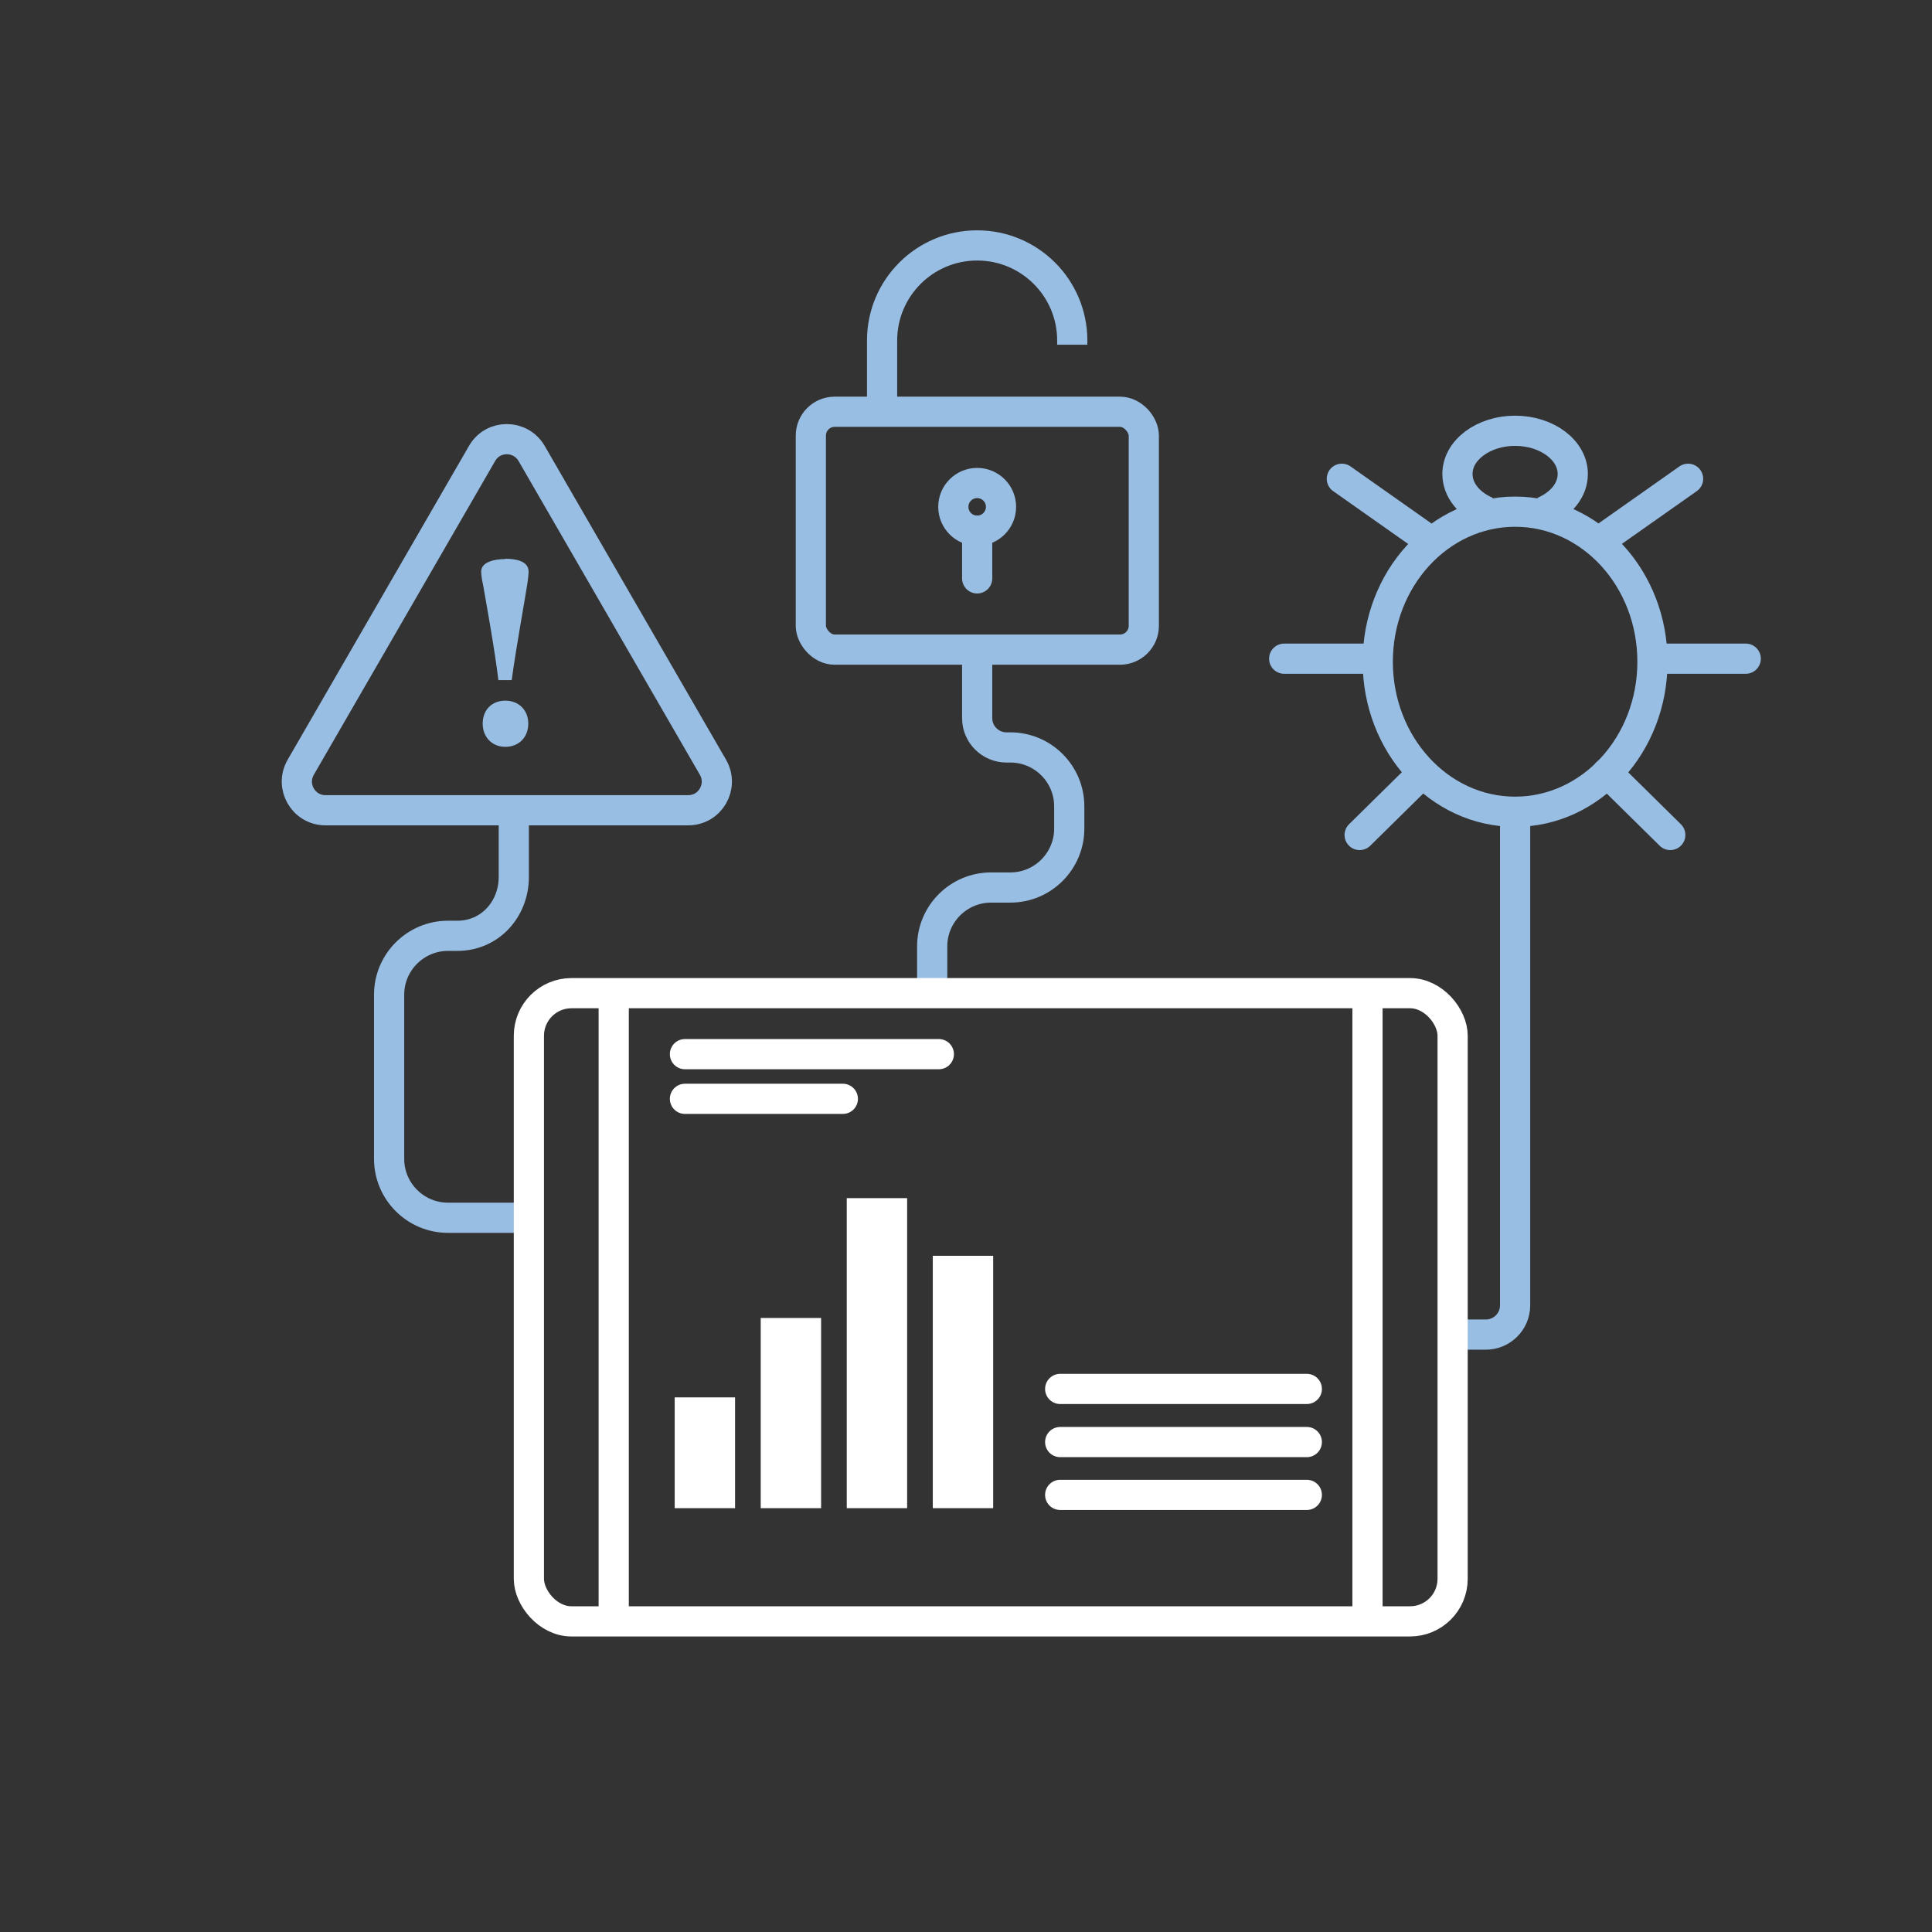
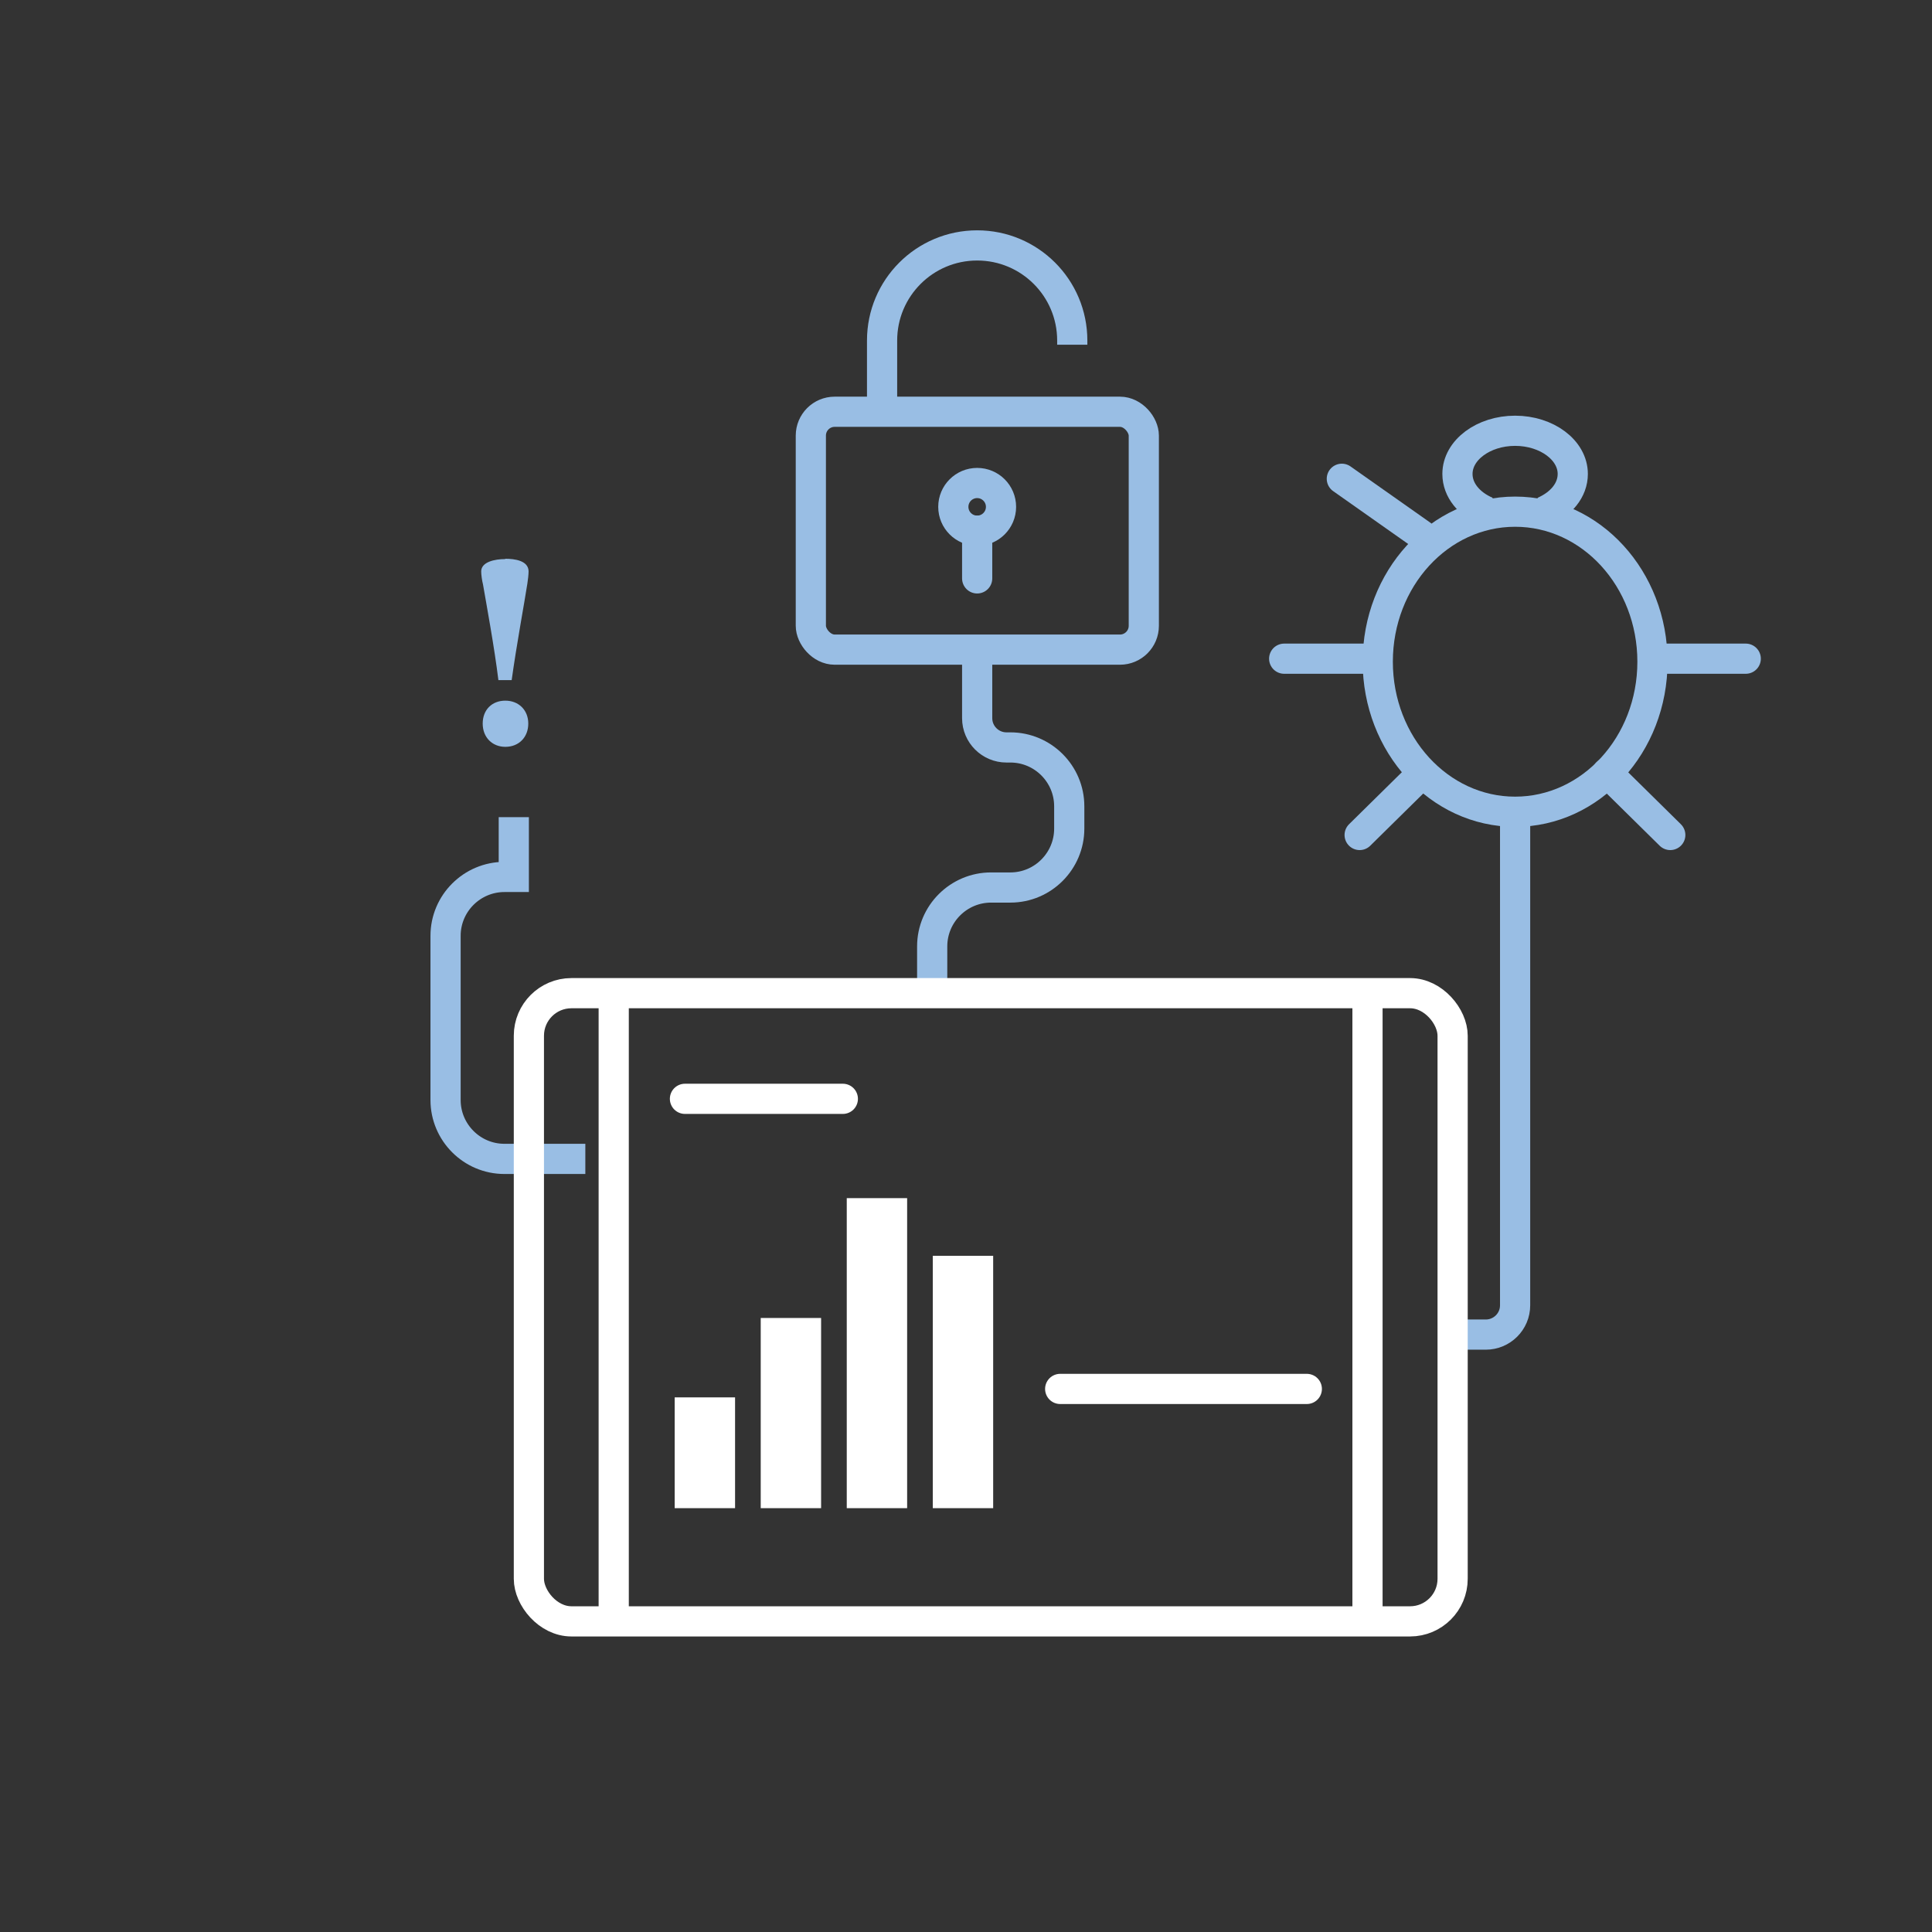
<svg xmlns="http://www.w3.org/2000/svg" id="Layer_2" data-name="Layer 2" viewBox="0 0 64 64">
  <rect x="0" y="0" width="64" height="64" fill="#333333" stroke="none" />
  <defs>
    <style>
      .cls-1, .cls-2, .cls-3, .cls-4 {
        stroke: #fff;
      }

      .cls-1, .cls-2, .cls-3, .cls-4, .cls-5, .cls-6 {
        stroke-miterlimit: 10;
      }

      .cls-1, .cls-3, .cls-5, .cls-6 {
        fill: none;
      }

      .cls-2 {
        fill: #365968;
      }

      .cls-2, .cls-4, .cls-6 {
        stroke-linecap: round;
      }

      .cls-3 {
        stroke-width: 2px;
      }

      .cls-7 {
        fill: #99bee4;
      }

      .cls-4 {
        fill: #fff;
      }

      .cls-5, .cls-6 {
        stroke: #99bee4;
      }
    </style>
  </defs>
  <g>
    <rect class="cls-5" x="26.86" y="13.64" width="11.03" height="7.88" rx=".79" ry=".79" />
    <circle class="cls-5" cx="32.37" cy="16.79" r=".79" />
    <path class="cls-5" d="m35.52,11.42v-.14c0-1.74-1.41-3.15-3.15-3.15s-3.15,1.41-3.15,3.15v2.36" />
    <line class="cls-6" x1="32.37" y1="17.58" x2="32.37" y2="19.16" />
  </g>
  <g>
    <ellipse class="cls-5" cx="50.19" cy="21.92" rx="4.55" ry="4.97" />
    <path class="cls-5" d="m49.25,16.95c-.58-.25-.97-.71-.97-1.25,0-.79.86-1.43,1.91-1.43s1.91.64,1.91,1.43c0,.54-.39,1-.97,1.25" />
    <g>
      <g>
-         <line class="cls-6" x1="55.92" y1="15.86" x2="53.28" y2="17.72" />
        <line class="cls-6" x1="54.96" y1="21.82" x2="57.83" y2="21.82" />
        <line class="cls-6" x1="53.24" y1="25.6" x2="55.33" y2="27.66" />
      </g>
      <g>
        <line class="cls-6" x1="44.45" y1="15.86" x2="47.09" y2="17.72" />
        <line class="cls-6" x1="45.41" y1="21.82" x2="42.54" y2="21.82" />
        <line class="cls-6" x1="47.09" y1="25.64" x2="45.04" y2="27.66" />
      </g>
    </g>
  </g>
-   <path class="cls-5" d="m17.02,27.07v1.98c0,1.07-.79,1.95-1.87,1.95h-.31c-1.07,0-1.95.87-1.95,1.95v5.44c0,1.07.87,1.95,1.95,1.95h2.68" />
+   <path class="cls-5" d="m17.02,27.07v1.98h-.31c-1.07,0-1.95.87-1.95,1.95v5.44c0,1.07.87,1.95,1.95,1.95h2.68" />
  <path class="cls-5" d="m50.19,26.66v16.58c0,.54-.44.97-.97.97h-.81" />
  <path class="cls-5" d="m32.37,21.52v2.27c0,.54.44.97.97.97h.13c1.07,0,1.95.87,1.95,1.95v.74c0,1.07-.87,1.95-1.95,1.95h-.64c-1.07,0-1.95.87-1.95,1.95v1.49" />
  <g>
-     <path class="cls-5" d="m22.79,26.84h-12.01c-.73,0-1.18-.79-.82-1.42l6.01-10.4c.36-.63,1.27-.63,1.64,0l6.01,10.4c.36.63-.09,1.42-.82,1.42Z" />
    <path class="cls-7" d="m16.74,18.51c.31,0,.76.06.77.41,0,.11-.02.28-.04.41-.09.59-.36,2.04-.52,3.2h-.44c-.13-1.07-.4-2.53-.51-3.17-.03-.11-.06-.32-.06-.43,0-.32.46-.41.79-.41Zm0,6.23c-.43,0-.75-.31-.75-.77s.31-.76.75-.76.76.31.76.76-.31.77-.76.77Z" />
  </g>
  <g>
    <g>
      <rect class="cls-1" x="17.52" y="32.9" width="30.6" height="20.81" rx="1.41" ry="1.41" />
      <g>
        <line class="cls-1" x1="20.33" y1="53.87" x2="20.33" y2="32.83" />
        <line class="cls-1" x1="45.3" y1="53.87" x2="45.3" y2="32.83" />
      </g>
    </g>
-     <line class="cls-4" x1="22.69" y1="34.92" x2="31.1" y2="34.92" />
    <line class="cls-4" x1="22.69" y1="36.4" x2="27.92" y2="36.4" />
    <g>
      <line class="cls-2" x1="35.12" y1="46.01" x2="43.29" y2="46.01" />
-       <line class="cls-2" x1="35.12" y1="47.77" x2="43.29" y2="47.77" />
-       <line class="cls-2" x1="35.12" y1="49.52" x2="43.29" y2="49.52" />
    </g>
    <g>
      <line class="cls-3" x1="26.2" y1="49.96" x2="26.2" y2="43.66" />
      <line class="cls-3" x1="23.35" y1="49.96" x2="23.35" y2="46.29" />
      <line class="cls-3" x1="29.05" y1="49.96" x2="29.05" y2="39.69" />
      <line class="cls-3" x1="31.9" y1="49.96" x2="31.9" y2="41.6" />
    </g>
  </g>
</svg>